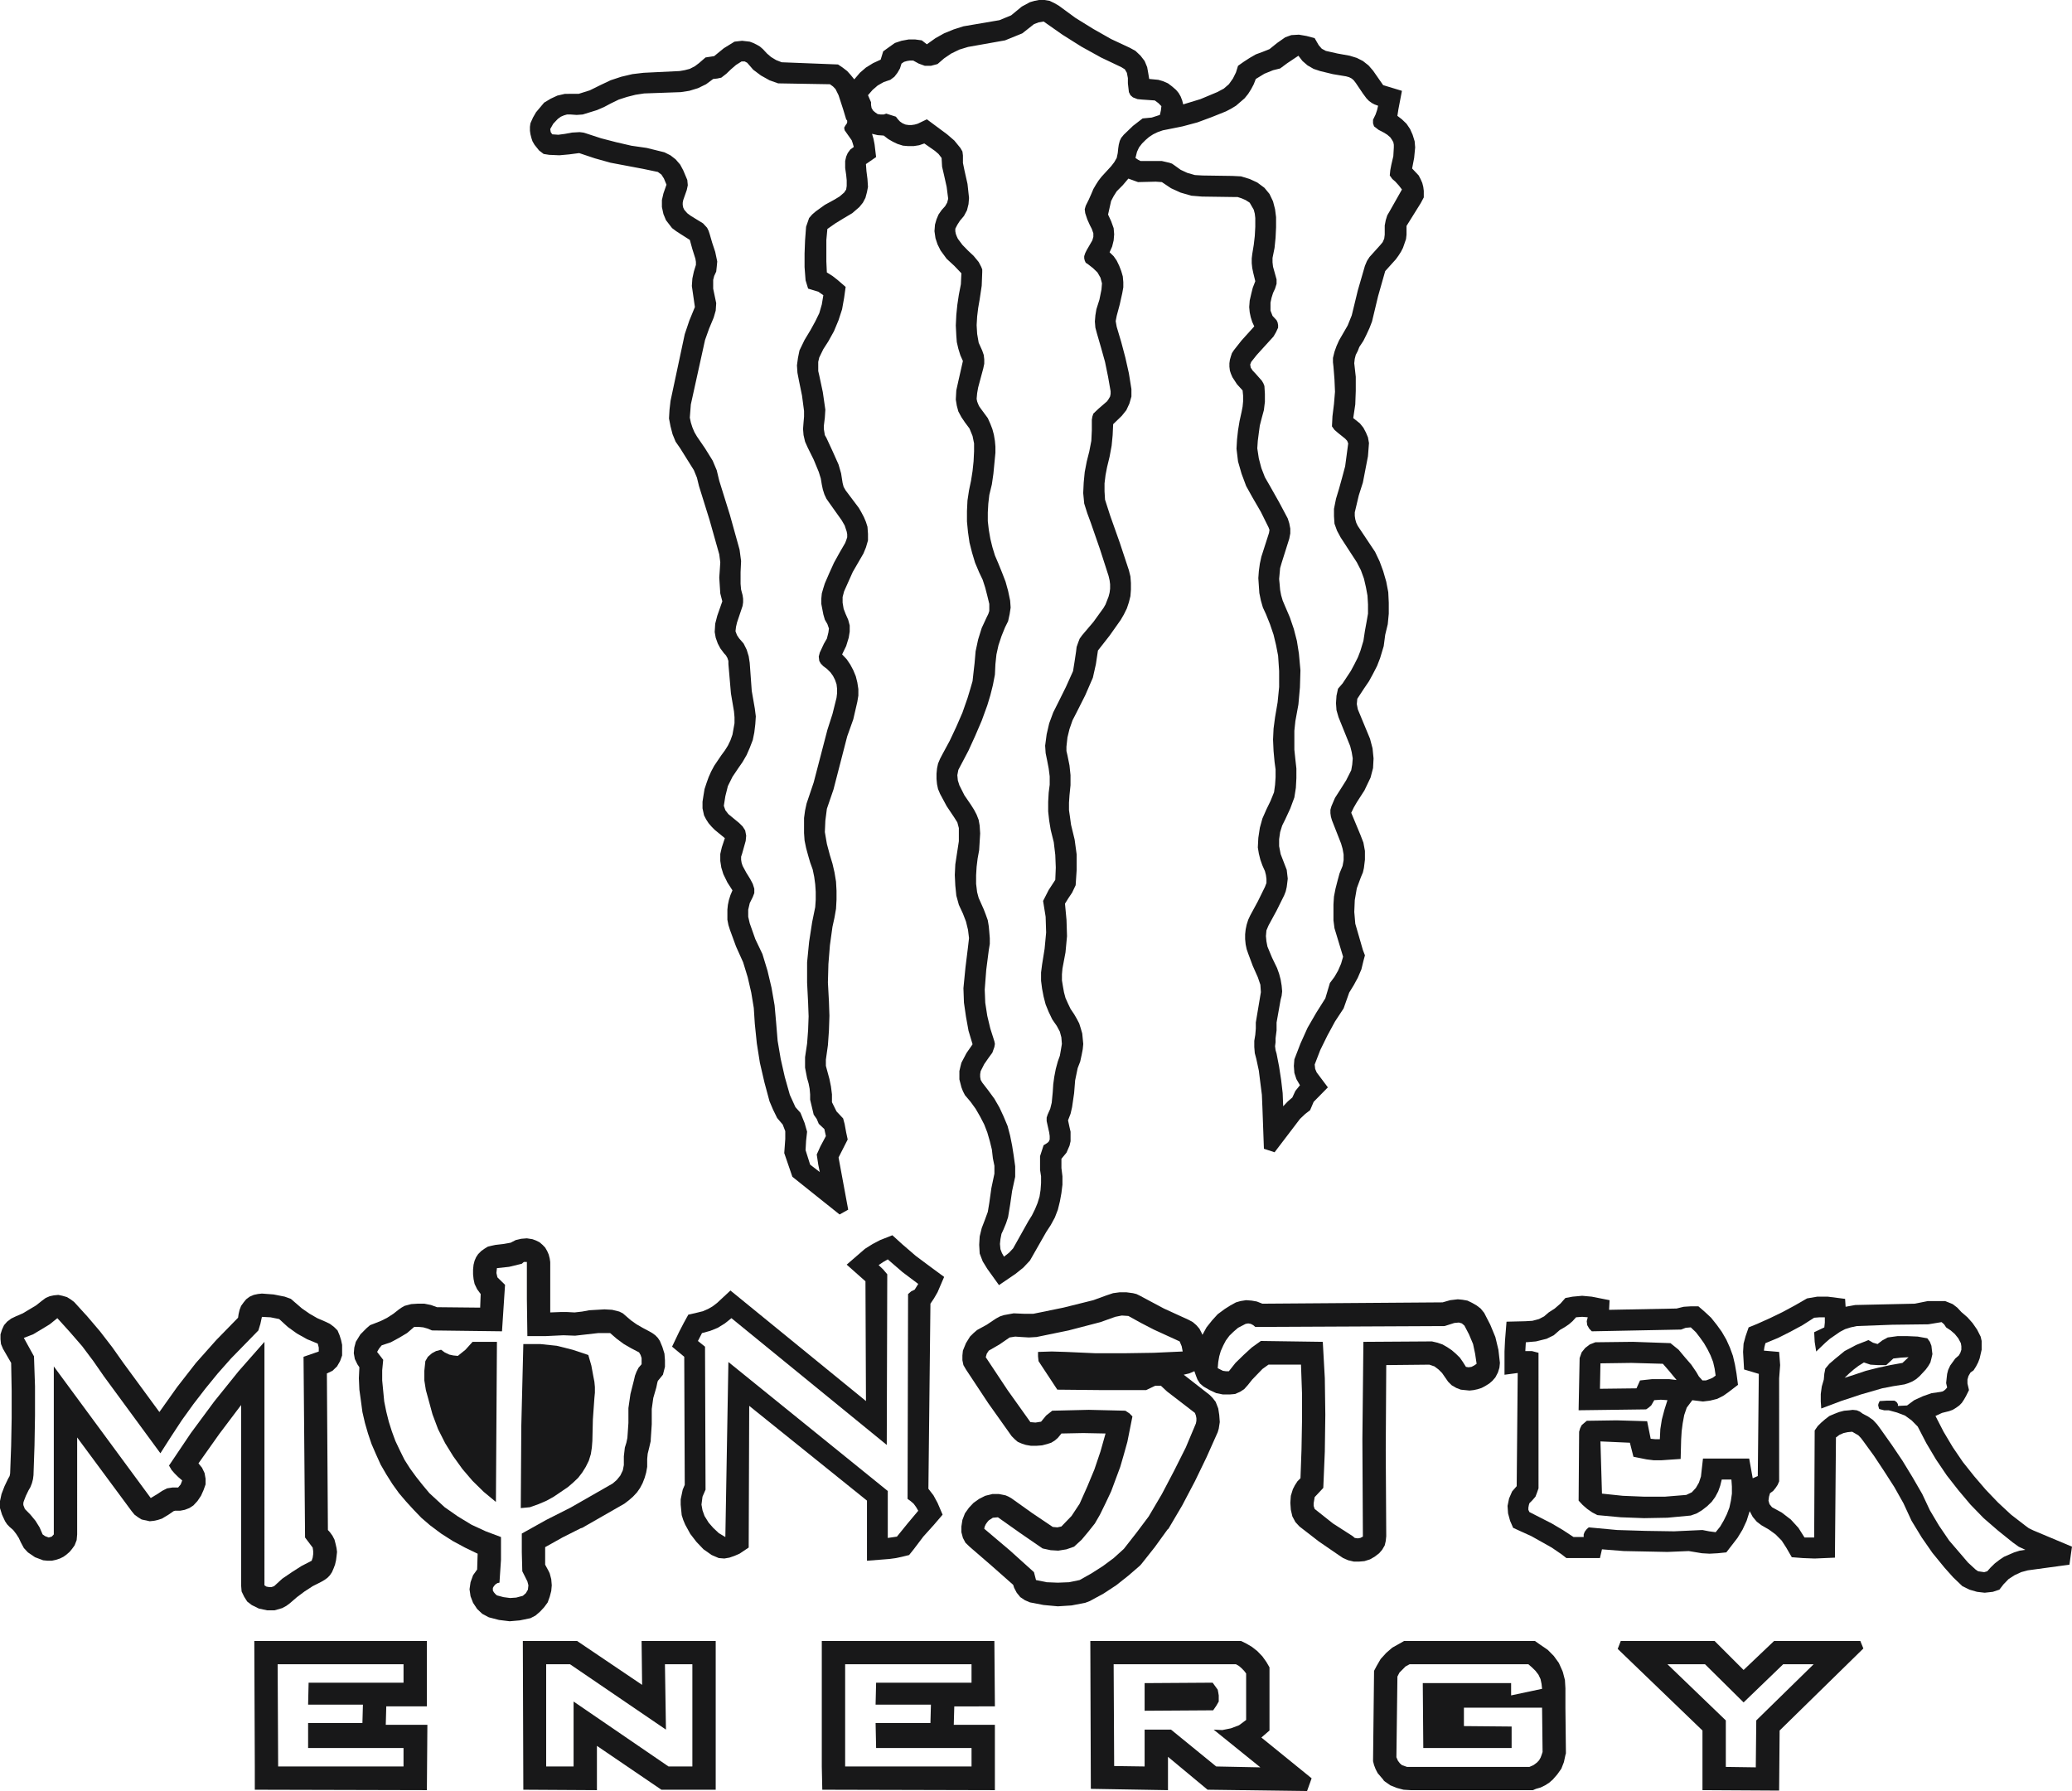
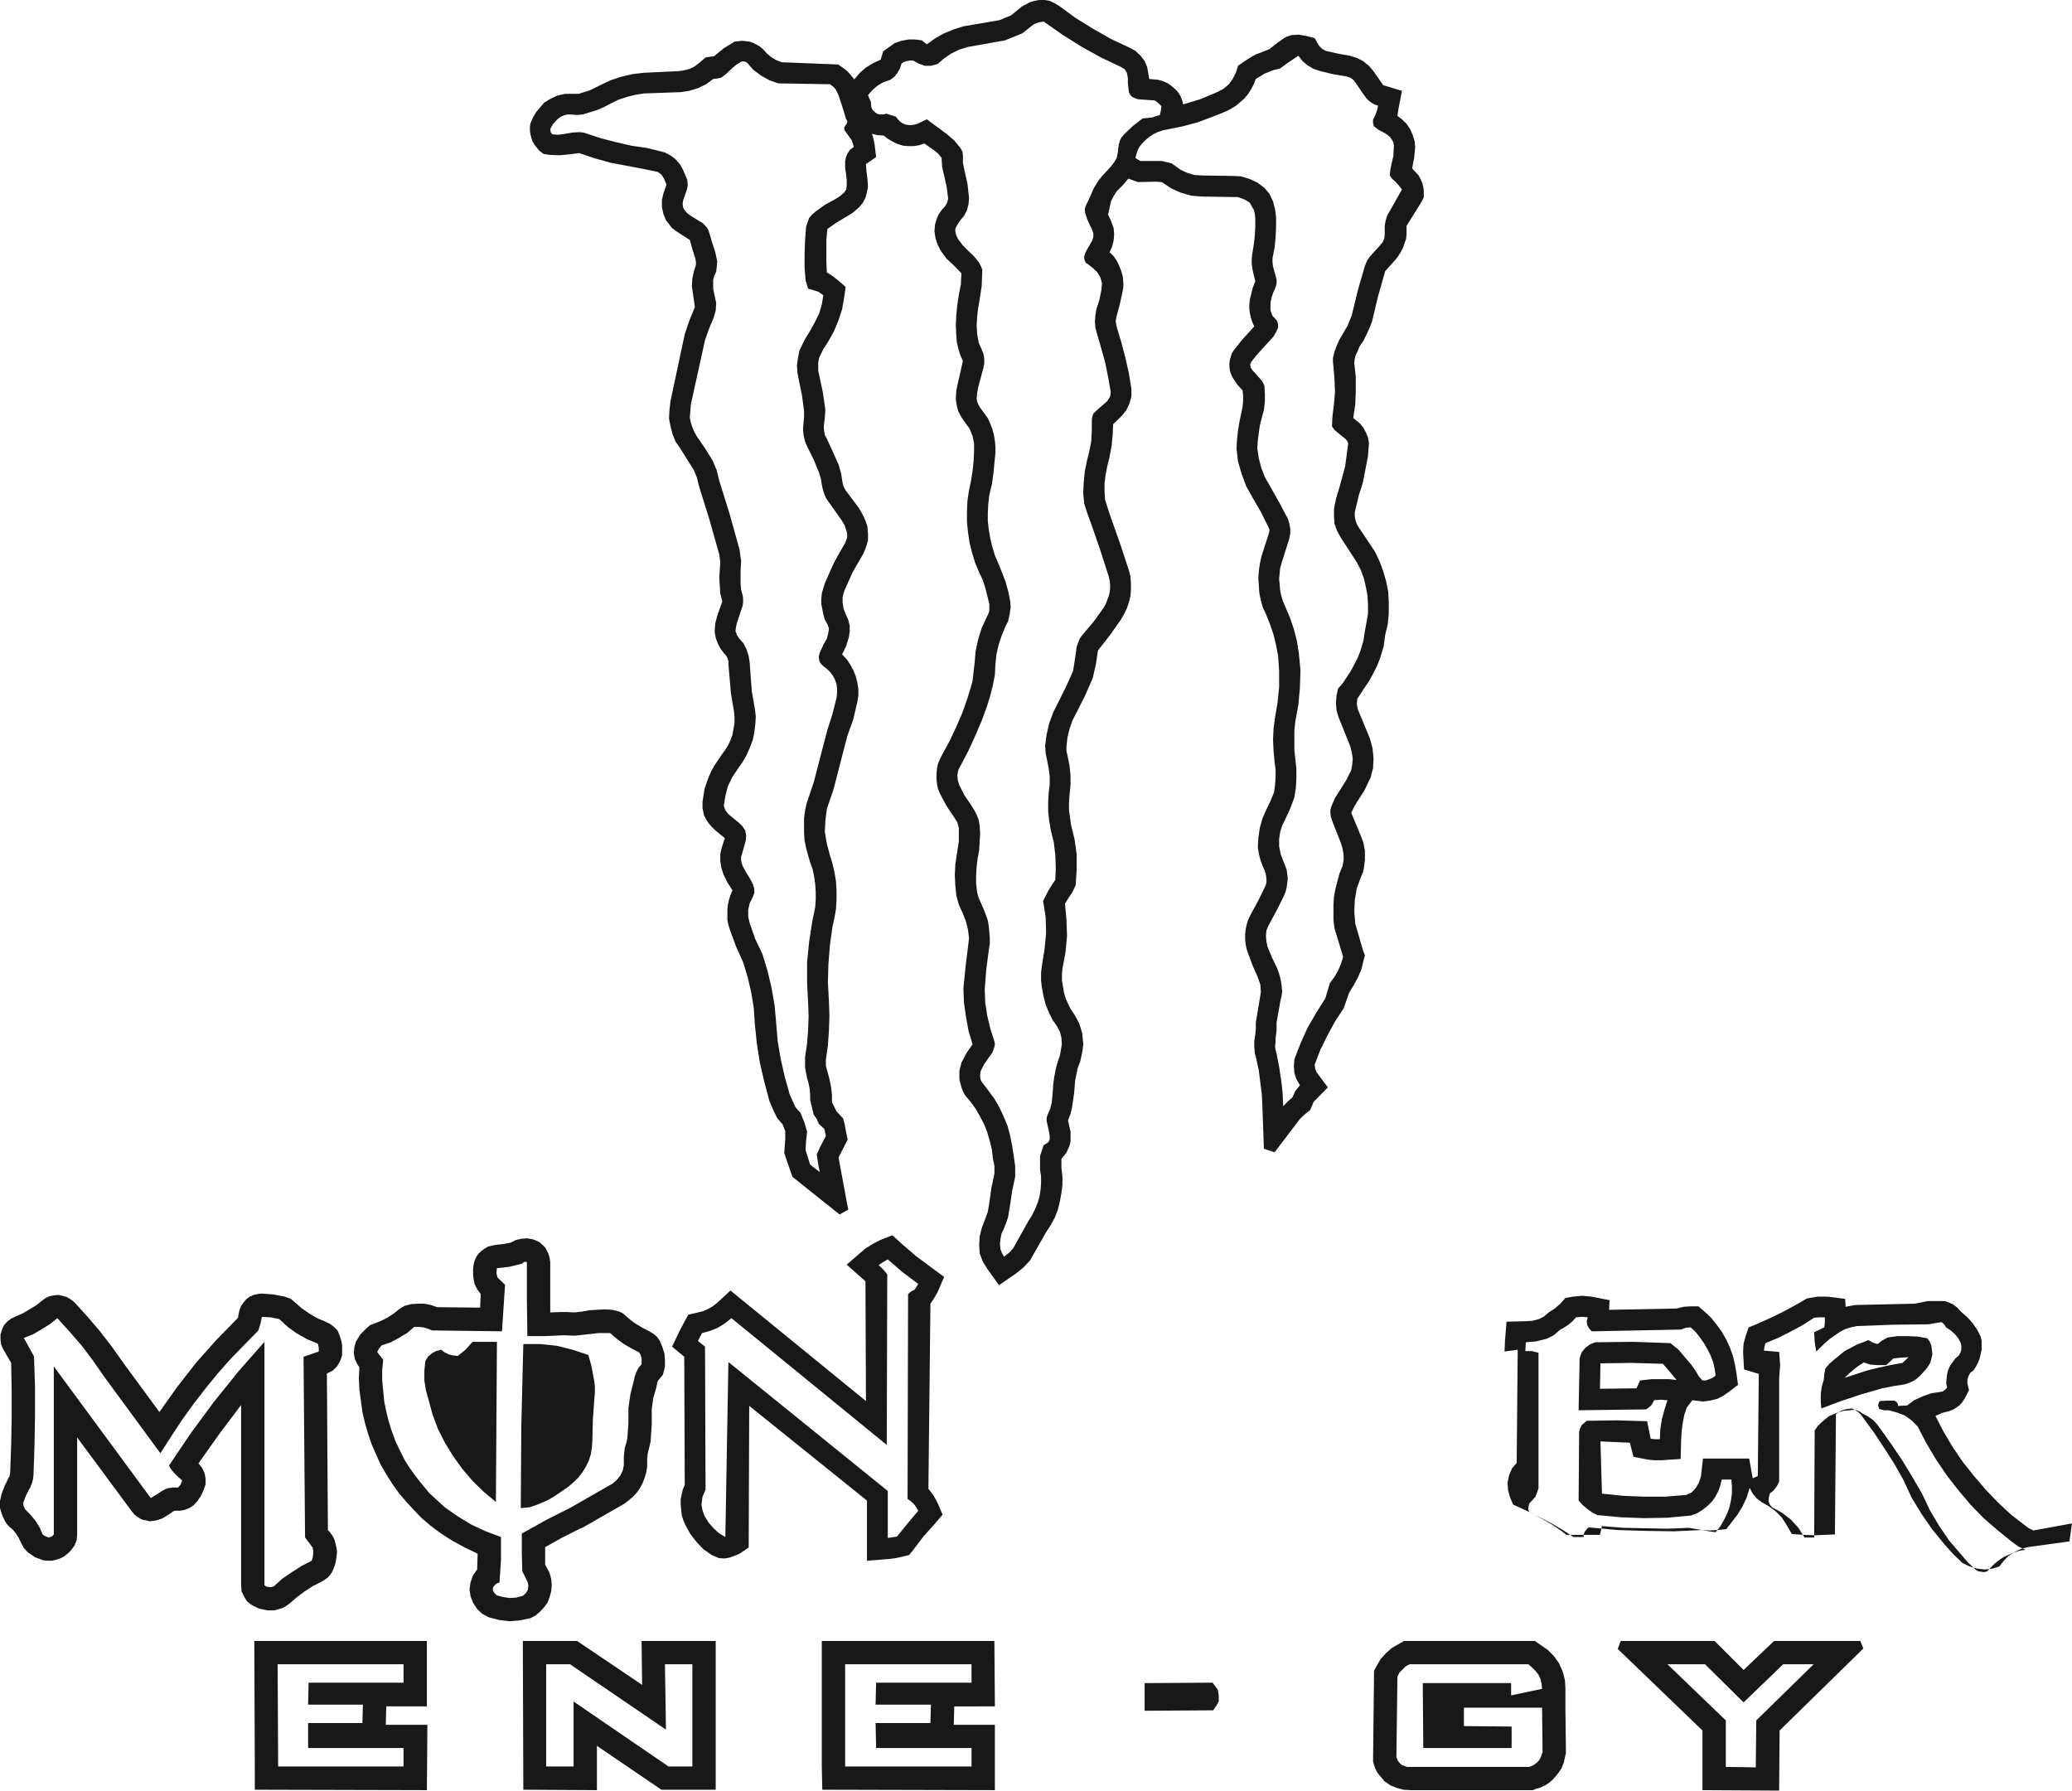
<svg xmlns="http://www.w3.org/2000/svg" id="Layer_1" data-name="Layer 1" viewBox="0 0 231.624 200.219">
  <defs>
    <style>.cls-1{fill:#181819;fill-rule:evenodd;}</style>
  </defs>
  <path class="cls-1" d="M79.655,190.603h4.539v-7.307H64.902l.056,14.024v2.6l19.236.048.056-7.306H79.598Zm1.928,4.657v2.06H67.568l-.056-11.426h14.072V187.954H70.973l-.056,2.452h6.127l-.056,2.059H70.917v2.795Z" transform="translate(-36.474 0.153)" />
-   <path class="cls-1" d="M178.387,193.3v-7.062l-.34-.588-.453-.637-.568-.59-.625-.489-.68-.393-.511-.245H158.358l.058,16.526,8.624.146V196.241l4.426,3.679,11.121.147.511-1.423-5.617-4.559Zm-5.957,4.02-5.05-4.119h-2.951v4.119l-3.405-.049-.058-11.377h13.675l.341.196.284.246.285.294.226.295v5.198l-.794.588-.907.344-.966.195-.964-.048,5.221,4.217Z" transform="translate(-36.474 0.153)" />
  <polygon class="cls-1" points="136.24 190.215 136.24 189.528 136.183 189.185 136.126 188.892 135.559 188.107 127.955 188.156 127.955 191.245 135.615 191.196 135.956 190.705 136.24 190.215" />
  <path class="cls-1" d="M211.469,188.591l-.055-.932-.228-.882-.056-.148-.396-.882-.567-.784-.681-.686-.794-.541-.625-.44H193.426l-.512.294-.793.442-.681.588-.625.686-.454.784-.284.54-.113,10.102.113.44.171.443.227.442.624.734.058.098.113.1.625.439.736.295.738.197.795.048h13.674l.34-.146.512-.147.509-.247.454-.292.398-.345.511-.587.454-.639.284-.734.169-.785.056-.196-.056-5.052Zm-2.666,7.454-.113.294-.171.295-.228.245-.396.294-.453.198H193.766l-.568-.198-.227-.196-.226-.294-.171-.393.114-9.022.226-.442.681-.686.454-.246h13.278l.396.344.398.391.34.443.228.489.113.539.056.54-3.46.735v-1.373h-9.875l.058,7.257h9.874v-2.403l-5.333-.049v-2.059H208.859l.056,4.953Z" transform="translate(-36.474 0.153)" />
  <path class="cls-1" d="M234.79,183.296l-3.404,3.237-3.236-3.237H217.654l-.34.882L226.789,193.3v6.667l8.569.049.056-6.716,9.362-9.17-.34-.834Zm-1.986,8.875-.055,5.247-3.35-.048v-5.199l-6.524-6.277H227.074l4.312,4.266,4.426-4.266h3.405Z" transform="translate(-36.474 0.153)" />
  <path class="cls-1" d="M147.691,190.603l-.058-7.307H128.34v14.024l.056,2.6,19.294.048v-7.306h-4.597l.058-2.059Zm-7.151-.197-.056,2.059H134.355l.058,2.795h10.667v2.06H130.951V185.894h14.128V187.954h-10.667l-.058,2.452Z" transform="translate(-36.474 0.153)" />
-   <path class="cls-1" d="M190.645,173.487l.339-.391.285-.491.114-.489.056-.54-.056-9.563.056-9.562,4.822-.049.568.196.454.343.396.393.681.98.398.394.511.294.511.197.965.097.453-.049.454-.098.454-.147.454-.245.396-.246.341-.294.34-.391.285-.541.169-.539.056-.538-.169-1.472-.341-1.423-.567-1.373-.681-1.325-.396-.489-.454-.344-.511-.294-.511-.246-.567-.098-.511-.049-.852.099-.852.245h-.113l-20.029.147-.625-.245-.568-.099-.624-.048-.625.098-.511.147-.624.343-.624.393-.795.588-.624.686-.625.785-.453.833-.113-.246-.228-.44-.34-.393-.398-.343-.453-.247-2.782-1.273-2.666-1.423-.396-.194-.399-.099-.738-.098h-.737l-.738.098-.738.246-1.475.539-3.347.833-3.349.686H150.924l-1.135-.049-1.078.196-.453.147-.455.246-1.022.686-1.077.588-.397.342-.398.394-.453.735-.341.833-.056.539v.538l.113.541.284.489,2.496,3.776,2.611,3.677.341.344.341.295.453.196.455.147.567.098h.624l.625-.049.567-.147.453-.147.397-.245.341-.295.284-.344.113-.147,2.441-.049,2.496.049-.567,2.01-.68,2.011-.795,1.912-.852,1.912-.907,1.373-1.136,1.178-.453.098-.511-.049-2.327-1.568-2.269-1.619-.341-.198-.341-.147-.738-.147h-.737l-.794.197-.681.343-.624.442-.511.539-.455.637-.283.736-.114.735v.637l.17.637.283.539.455.44,2.439,2.109,2.441,2.158.113.344.284.539.397.491.511.343.567.245,1.532.295,1.589.147,1.533-.098,1.532-.295.511-.196,1.532-.833,1.419-.932,1.361-1.078,1.306-1.129.171-.196,1.475-1.863,1.419-1.962.112-.097,1.533-2.6,1.419-2.698,1.304-2.696,1.248-2.797.114-.391.114-.735-.058-.784-.113-.736-.285-.735-.34-.44-.341-.345-2.893-2.256.625-.147.567-.245.171.489.169.442.284.442.398.344.68.391.739.345.738.147h.794l.567-.05.567-.245.455-.295.396-.44.511-.639,1.135-1.177.681-.489h3.631l.113,3.188v3.187l-.056,3.138-.114,3.187-.34.344-.284.442-.227.44-.227.736-.056.784.056.784.171.736.34.637.454.491,2.155,1.667,2.214,1.521.509.341.568.246.624.148h.624l.568-.049.624-.197.512-.294ZM170.048,157.796l.113.294.056.294v.296l-.056.294-1.135,2.698-1.305,2.6-1.363,2.597-1.474,2.502-1.361,1.814-1.419,1.814-1.136,1.029-1.191.883-1.305.834-1.306.735-1.191.245-1.249.05-1.248-.05-1.191-.245-.228-.882L149.336,173.144l-2.838-2.401.056-.246.114-.246.17-.245.17-.196.453-.295.567-.05,2.497,1.767,2.497,1.716.908.196.85.05.908-.147.852-.296.852-.784.738-.883.738-.931.567-.981.624-1.275.625-1.324,1.021-2.746.398-1.373.396-1.421.567-2.844-.34-.344-.453-.295-4.087-.098-4.085.098-.681.539-.567.688-.625.098-.567-.049-2.553-3.581-2.439-3.676.113-.394.228-.343,1.191-.686,1.136-.784.624-.098.681.048.85.05.852-.05,3.575-.735,3.574-.931,1.645-.59.738-.147.737.05,1.419.784,1.419.735,2.893,1.325.227.538.114.588-3.234.147-3.291.05h-3.235l-3.291-.148-1.588-.049-1.533.049v.491l.056.538,2.1,3.189,4.937.048h4.994l1.02-.489h.625l.681.637Zm18.837-7.944-.113,10.887.056,10.885-.284.148-.285.049-.34-.049-.227-.196-2.212-1.423-2.043-1.619-.114-.343v-.295l.114-.686.964-1.03.171-4.07.056-4.119-.056-4.07-.227-4.07-6.922-.098-1.023.735-.907.833-.908.885-.738.931h-.34l-.34-.049-.568-.295.058-.686.113-.637.169-.587.285-.639.284-.541.398-.538.453-.44.512-.442.851-.442.284-.049.285.049.282.147.227.196,21.166-.098.624-.196.454-.147.511-.05.34.099.284.245.512.981.453,1.079.228,1.078.169,1.129-.284.196-.285.147-.339.049-.285-.049-.34-.54-.341-.491-.453-.442-.454-.391-.512-.344-.511-.294-.567-.196-.624-.147Z" transform="translate(-36.474 0.153)" />
  <path class="cls-1" d="M248.125,154.805l1.248-.196.455-.148.453-.196.398-.246.396-.344.681-.735.284-.391.227-.393.114-.44.113-.492-.056-.44-.056-.491-.171-.442-.284-.393-1.079-.195-1.134-.05H248.58l-1.079.148-.625.341-.511.394-.509-.147-.512-.295-1.36.539-1.306.688-1.135.931-.567.491-.453.538-.114.59-.056.636-.227.785-.113.833v.834l.055.784,2.213-.834,2.213-.734,2.383-.688Zm-3.063-1.716-1.306.44-1.078.345.511-.492.511-.442.511-.391.624-.393.738.246.794.049h.966l.793-.735.852-.099.852-.048-.681.637-1.363.245-1.361.294Z" transform="translate(-36.474 0.153)" />
-   <path class="cls-1" d="M263.786,170.937l-.509-.245-.398-.294-1.59-1.227-1.476-1.373-1.361-1.423-1.305-1.521-1.248-1.568-1.135-1.667-1.021-1.716-.908-1.765.738-.343.794-.197.398-.147.398-.245.34-.245.284-.295.227-.344.227-.393.341-.686-.171-.735v-.442l.113-.393.227-.391.341-.243.282-.443.228-.442.169-.44.227-.981v-.981l-.113-.489-.398-.785-.511-.735-.567-.637-.681-.59-.453-.489-.512-.393-.851-.342h-1.928l-1.477.294-6.638.147-1.079.197-.056-.883-1.93-.245h-1.191l-1.134.194-1.363.785-1.363.735-1.419.688-1.418.637-.965.393-.34.98-.227.834-.056.931.112,1.961,1.647.492-.114,11.424-.567.246-.396-2.206h-5.164l-.227,2.011-.227.685-.341.588-.453.492-.625.294-2.383.194h-2.327l-2.383-.097-2.326-.245-.171-5.835,3.291.147.398,1.568,1.475.295.794.097h.851l2.157-.147.056-2.158.056-.931.114-.882.171-.931.284-.834.624-.833,1.192.147.794-.098.794-.197.681-.343.624-.442,1.021-.784-.169-1.276-.171-.98-.227-.98-.34-.933-.398-.883-.511-.881-.567-.785-.625-.785-.738-.686-.68-.587h-.852l-.793.049-.795.196-7.547.147.056-1.078-1.986-.393-1.078-.099-1.079.099-.794.147-.567.637-.625.54-.68.44-.511.442-.567.294-.738.198-.794.048-2.1.05-.169,2.107-.056,1.227v2.598l1.476-.196-.114,12.652-.511.588-.341.785-.171.833.058.833.227.834.34.784.852.391,1.191.541,2.27,1.275,1.079.736.566.439H215.328l.227-.979,2.44.194,4.879.098,2.384-.098,1.474.245.852.049.908-.049.964-.098,1.248-1.617.568-.932.453-.98.341-1.08.34.639.453.539.511.391.852.491.738.539.681.688.509.784.625,1.079,1.248.097,1.306.05,2.268-.098.114-13.437.396-.294.455-.196.453-.099.511-.049.681.393.284.295.227.295,1.248,1.716,1.135,1.715,1.134,1.765,1.021,1.814.908,1.962,1.135,1.863,1.191,1.716,1.363,1.667.964,1.079,1.023.98.793.393.852.245.852.099.907-.099.738-.245.454-.588.567-.589.681-.442.738-.342.738-.197,4.654-.637.282-2.011Zm-40.741-16.918h-1.873l-1.361.147-.398.883-4.085.049.056-2.843,3.462-.049,3.518.098.681.784.851,1.03Zm7.035,12.8-.112.784-.171.784-.285.736-.34.686-.398.686-.511.637-.738-.099-.738-.146-3.177.146-3.178-.049-3.178-.097-3.177-.295-.227.196-.227.294-.114.295v.295h-1.134l-1.192-.784-1.248-.736-2.495-1.275-.114-.246v-.245l.056-.294.058-.197.34-.343.34-.394.169-.44.171-.491V151.077l-.738-.194h-.736l.056-.981,1.134-.098,1.193-.295.794-.391.68-.59.511-.294.511-.344.396-.344.399-.44.68-.05.625.05-.114.44.056.442.228.393.282.294,9.987-.196.511-.196.567-.049.567.538.454.59.454.637.398.686.34.686.285.735.168.735.114.784-.34.247-.34.146-.398.147h-.398l-.396-.44-.284-.491-.568-.833-.681-.785-.736-.882-.908-.735-4.199-.148-4.199.05-.624.245-.511.391-.396.491-.227.639-.114,5.835,7.548-.099.284-.196.284-.245.341-.588.736-.05.738.05-.34,1.078-.285,1.08-.171,1.078-.055,1.128h-.512l-.511-.05-.396-1.96-3.405-.099-3.347.05-.567.489-.171.344-.114.391-.056,7.7.455.491.509.44.567.393.568.295,2.61.243,2.61.098,2.611-.048,2.61-.245.681-.246.567-.344.568-.44.511-.491.396-.54.341-.637.226-.637.171-.688h1.079l.055.785Zm32.174,6.375-.624.195-1.135.492-.511.343-.511.393-.454.44-.396.442-.341.099-.68-.099-.285-.196-.851-.784-.794-.931-1.306-1.521-1.134-1.667-1.021-1.718-.852-1.814-1.078-1.863-1.134-1.863-1.191-1.765-1.25-1.765-.398-.539-.453-.489-.567-.393-.568-.294-.34-.247-.34-.146-.455-.05-.396.05-.567.048-.568.148-.511.197-.567.243-.453.344-.455.393-.396.391-.34.491-.056,11.966h-1.079l-.681-1.079-.851-.932-1.021-.784-1.078-.588-.285-.344-.113-.391.056-.443.113-.391.341-.245.284-.344.227-.343.171-.393V153.922l.113-1.47-.113-1.472-1.703-.147.056-.393.114-.44,1.418-.588,1.363-.686,1.363-.736,1.305-.834.624-.048h.567v.587l-.056.541-1.134.538.056,1.079.169,1.079,1.023-.98.509-.442,1.135-.784.567-.295.625-.196.681-.148,3.972-.147,4.027-.049,1.475-.245.284.245.227.344.512.342.453.393.396.489.285.541.056.343v.393l-.114.342-.169.295-.398.344-.567.784-.227.491-.114.442-.056.489-.056.54.113.491-.169.196-.171.147-.169.099-.227.049-1.021.148-.966.341-.964.443-.794.588-1.023.049v-.197l-.113-.196-.113-.098-.171-.098h-.852l-.793.048-.114.246-.056.197.056.245.058.196.567.148h.511l.907.245.907.343.739.539.68.688.965,1.863,1.079,1.814,1.191,1.764,1.305,1.669,1.363,1.619,1.475,1.518,1.588,1.374,1.646,1.325.68.489.739.344Z" transform="translate(-36.474 0.153)" />
+   <path class="cls-1" d="M263.786,170.937l-.509-.245-.398-.294-1.59-1.227-1.476-1.373-1.361-1.423-1.305-1.521-1.248-1.568-1.135-1.667-1.021-1.716-.908-1.765.738-.343.794-.197.398-.147.398-.245.34-.245.284-.295.227-.344.227-.393.341-.686-.171-.735v-.442l.113-.393.227-.391.341-.243.282-.443.228-.442.169-.44.227-.981v-.981l-.113-.489-.398-.785-.511-.735-.567-.637-.681-.59-.453-.489-.512-.393-.851-.342h-1.928l-1.477.294-6.638.147-1.079.197-.056-.883-1.93-.245h-1.191l-1.134.194-1.363.785-1.363.735-1.419.688-1.418.637-.965.393-.34.98-.227.834-.056.931.112,1.961,1.647.492-.114,11.424-.567.246-.396-2.206h-5.164l-.227,2.011-.227.685-.341.588-.453.492-.625.294-2.383.194h-2.327l-2.383-.097-2.326-.245-.171-5.835,3.291.147.398,1.568,1.475.295.794.097h.851l2.157-.147.056-2.158.056-.931.114-.882.171-.931.284-.834.624-.833,1.192.147.794-.098.794-.197.681-.343.624-.442,1.021-.784-.169-1.276-.171-.98-.227-.98-.34-.933-.398-.883-.511-.881-.567-.785-.625-.785-.738-.686-.68-.587h-.852l-.793.049-.795.196-7.547.147.056-1.078-1.986-.393-1.078-.099-1.079.099-.794.147-.567.637-.625.54-.68.44-.511.442-.567.294-.738.198-.794.048-2.1.05-.169,2.107-.056,1.227l1.476-.196-.114,12.652-.511.588-.341.785-.171.833.058.833.227.834.34.784.852.391,1.191.541,2.27,1.275,1.079.736.566.439H215.328l.227-.979,2.44.194,4.879.098,2.384-.098,1.474.245.852.049.908-.049.964-.098,1.248-1.617.568-.932.453-.98.341-1.08.34.639.453.539.511.391.852.491.738.539.681.688.509.784.625,1.079,1.248.097,1.306.05,2.268-.098.114-13.437.396-.294.455-.196.453-.099.511-.049.681.393.284.295.227.295,1.248,1.716,1.135,1.715,1.134,1.765,1.021,1.814.908,1.962,1.135,1.863,1.191,1.716,1.363,1.667.964,1.079,1.023.98.793.393.852.245.852.099.907-.099.738-.245.454-.588.567-.589.681-.442.738-.342.738-.197,4.654-.637.282-2.011Zm-40.741-16.918h-1.873l-1.361.147-.398.883-4.085.049.056-2.843,3.462-.049,3.518.098.681.784.851,1.03Zm7.035,12.8-.112.784-.171.784-.285.736-.34.686-.398.686-.511.637-.738-.099-.738-.146-3.177.146-3.178-.049-3.178-.097-3.177-.295-.227.196-.227.294-.114.295v.295h-1.134l-1.192-.784-1.248-.736-2.495-1.275-.114-.246v-.245l.056-.294.058-.197.34-.343.34-.394.169-.44.171-.491V151.077l-.738-.194h-.736l.056-.981,1.134-.098,1.193-.295.794-.391.68-.59.511-.294.511-.344.396-.344.399-.44.68-.05.625.05-.114.44.056.442.228.393.282.294,9.987-.196.511-.196.567-.049.567.538.454.59.454.637.398.686.34.686.285.735.168.735.114.784-.34.247-.34.146-.398.147h-.398l-.396-.44-.284-.491-.568-.833-.681-.785-.736-.882-.908-.735-4.199-.148-4.199.05-.624.245-.511.391-.396.491-.227.639-.114,5.835,7.548-.099.284-.196.284-.245.341-.588.736-.05.738.05-.34,1.078-.285,1.08-.171,1.078-.055,1.128h-.512l-.511-.05-.396-1.96-3.405-.099-3.347.05-.567.489-.171.344-.114.391-.056,7.7.455.491.509.44.567.393.568.295,2.61.243,2.61.098,2.611-.048,2.61-.245.681-.246.567-.344.568-.44.511-.491.396-.54.341-.637.226-.637.171-.688h1.079l.055.785Zm32.174,6.375-.624.195-1.135.492-.511.343-.511.393-.454.44-.396.442-.341.099-.68-.099-.285-.196-.851-.784-.794-.931-1.306-1.521-1.134-1.667-1.021-1.718-.852-1.814-1.078-1.863-1.134-1.863-1.191-1.765-1.25-1.765-.398-.539-.453-.489-.567-.393-.568-.294-.34-.247-.34-.146-.455-.05-.396.05-.567.048-.568.148-.511.197-.567.243-.453.344-.455.393-.396.391-.34.491-.056,11.966h-1.079l-.681-1.079-.851-.932-1.021-.784-1.078-.588-.285-.344-.113-.391.056-.443.113-.391.341-.245.284-.344.227-.343.171-.393V153.922l.113-1.47-.113-1.472-1.703-.147.056-.393.114-.44,1.418-.588,1.363-.686,1.363-.736,1.305-.834.624-.048h.567v.587l-.056.541-1.134.538.056,1.079.169,1.079,1.023-.98.509-.442,1.135-.784.567-.295.625-.196.681-.148,3.972-.147,4.027-.049,1.475-.245.284.245.227.344.512.342.453.393.396.489.285.541.056.343v.393l-.114.342-.169.295-.398.344-.567.784-.227.491-.114.442-.056.489-.056.54.113.491-.169.196-.171.147-.169.099-.227.049-1.021.148-.966.341-.964.443-.794.588-1.023.049v-.197l-.113-.196-.113-.098-.171-.098h-.852l-.793.048-.114.246-.056.197.056.245.058.196.567.148h.511l.907.245.907.343.739.539.68.688.965,1.863,1.079,1.814,1.191,1.764,1.305,1.669,1.363,1.619,1.475,1.518,1.588,1.374,1.646,1.325.68.489.739.344Z" transform="translate(-36.474 0.153)" />
  <path class="cls-1" d="M133.391,174.322l2.497-.197.738-.099.68-.146.795-.196.511-.637,1.078-1.424,1.191-1.324.964-1.128-.567-1.324-.453-.834-.567-.735.227-20.693.397-.59.397-.685.738-1.718-1.532-1.127-1.645-1.227-1.533-1.322-1.077-.981-1.363.538-.85.443-.852.538-2.042,1.767,2.099,1.862.056,13.387-15.15-12.357-1.475,1.374-.511.393-.511.294-.567.246-.567.146-1.078.247-.511.931-.51.981-.795,1.666,1.362,1.129.056,14.318-.227.538-.227,1.08v.588l.113,1.177.17.539.227.538.567,1.03.681.883.795.834.908.637.794.341.625.05.566-.098.568-.197.567-.246,1.021-.685.058-15.839,13.164,10.592ZM117.9,152.107l-.341,19.566-.738-.442-.624-.588-.511-.588-.455-.736-.227-.637-.114-.636.114-.885.341-.784-.058-15.985-.794-.637.455-.883.908-.245.85-.343.795-.491.738-.588,17.363,14.171.056-19.076-.453-.539-.511-.489.511-.345.511-.294,1.646,1.423,1.759,1.322-.398.639-.397.196-.341.296-.056,22.899.341.246.341.294.283.393.228.393-1.192,1.422-1.192,1.47-1.021.148V166.525Z" transform="translate(-36.474 0.153)" />
  <path class="cls-1" d="M95.884,15.294l.114.343.227.393.511.637.511.392.624.098,1.135.049,1.078-.098,1.135-.147,1.759.588,1.758.491,3.633.686,1.645.343.397.294.283.441.284.687-.341.98-.17.736v.784l.17.784.283.686.681.883.455.343.453.294,1.078.687.284,1.029.341,1.078.056.344v.343l-.227.735-.17.785-.058.833.341,2.354-.624,1.521-.511,1.519-1.589,7.454-.113.98-.058.981.17.882.228.882.341.834.51.735,1.533,2.452.341.834.227.931,1.191,3.825,1.078,3.824.114.883-.056.882-.058.834.114,1.766.227.882-.567,1.619-.227.882-.058.932.114.637.227.637.284.539.397.54.227.245.17.294.114.343v.343l.283,3.286.341,2.009.058.638v.686l-.228,1.275-.227.637-.284.588-.339.54-.397.539-.795,1.176-.341.638-.283.637-.228.637-.227.687-.113.686-.114.735v.736l.17.784.227.441.284.441.341.392.339.344,1.136.931-.341,1.029-.17.736v.784l.114.737.227.735.453.931.567.883-.227.539-.17.54-.114.539-.056.539v1.127l.114.588.17.54.681,1.862.794,1.766.511,1.668.397,1.716.283,1.715.114,1.766.227,2.207.341,2.158.511,2.208.567,2.107.397.932.455.931.624.736.284.735v.883l-.114,1.568.908,2.649,5.277,4.217.964-.539-1.078-5.834,1.022-2.011-.17-.785-.17-.932-.17-.637-.738-.784-.511-1.03v-.882l-.113-.882-.17-.833-.227-.834-.17-.637v-.686l.227-1.618.114-1.619.056-1.668-.056-1.619-.114-2.109.056-2.058.17-2.11.284-2.058.227-1.03.17-.981.056-1.029v-.98l-.056-1.03-.17-1.029-.227-.981-.284-.931-.341-1.275-.227-1.323.056-1.275.17-1.323.739-2.158,1.532-5.934.681-1.913.453-1.962.114-.686v-.736l-.114-.735-.17-.686-.283-.686-.341-.638-.397-.588-.511-.539.453-.932.284-.931.113-.687v-.686l-.17-.637-.283-.637-.227-.589-.114-.686v-.637l.17-.638.964-2.158,1.192-2.058.283-.687.228-.784v-.736l-.058-.784-.17-.539-.227-.539-.284-.539-.283-.491-1.475-1.962-.227-.392-.114-.441-.17-1.079-.284-.98-.68-1.521-.681-1.47-.17-.294-.113-.687v-.343l.113-.931.056-.883-.283-1.962-.397-1.864-.114-.49V40.303l.114-.49.453-.932.567-.882.625-1.128.51-1.225.398-1.226.227-1.274.17-1.226-.908-.784-.567-.442-.625-.392-.056-1.225V26.671l.114-1.227.908-.637.964-.589.908-.539.794-.686.398-.49.283-.54.17-.637.114-.588-.058-.883-.113-.882-.058-.784,1.136-.785-.17-1.421-.114-.589-.17-.588.624.147.681.049.511.392.511.295.511.245.624.196.567.049h.625l.624-.098.567-.196,1.192.833.397.343.341.441.056.981.227.98.284,1.275.17,1.323-.114.442-.227.392-.397.441-.341.49-.227.54-.17.588-.058.735.114.784.227.687.341.686.681.931.852.785.794.833-.056,1.226-.228,1.176-.169,1.128-.114,1.127-.056,1.178.056,1.127.056.736.17.735.228.736.283.637-.511,2.256-.227,1.029-.056,1.03.113.686.17.637.341.637.397.589.511.686.341.834.17.833v.882l-.056,1.128-.114,1.078-.17,1.08-.227,1.078-.17,1.128-.058,1.176v1.177l.114,1.176.17,1.177.284,1.127.339,1.128.455,1.078.397.834.284.882.227.883.227.931v.785l-.114.343-.17.343-.567,1.225-.397,1.275-.283,1.325-.114,1.323-.113.981-.114,1.029-.284.98-.283.932-.567,1.619-.681,1.568-.738,1.57-.795,1.471-.283.539-.227.539-.114.54-.056.588v.588l.056.588.114.54.227.539.738,1.374.852,1.274.341.539.169.637v1.472l-.227,1.471-.17,1.127-.056,1.177.056,1.176.114,1.128.283,1.03.455.98.341.883.227.931.114.931-.114.982-.284,2.305-.227,2.305.058,1.619.227,1.568.283,1.57.455,1.519-.681.981-.567,1.078-.113.442-.114.49v.931l.227.883.17.441.227.441.625.736.567.784.51.882.455.884.341.882.283.98.228.932.113.981.17.834v.882l-.341,1.619-.227,1.617-.17,1.03-.341.932-.34.883-.227.931-.056.932.056.98.341.883.511.833,1.305,1.816,1.872-1.276.852-.686.738-.785,1.816-3.187.511-.784.453-.834.341-.882.228-.932.169-.931.114-.932v-.932l-.114-.931v-1.029l.567-.688.341-.784.114-.492V126.363l-.114-.491-.169-.785.283-.735.17-.736.227-1.568.114-1.423.283-1.372.284-.736.17-.784.113-.589.058-.587-.114-1.177-.17-.588-.17-.539-.283-.539-.284-.491-.397-.588-.283-.589-.284-.636-.17-.638-.114-.638-.113-.686v-.686l.056-.637.341-1.815.17-1.815-.058-1.815-.17-1.813.398-.638.397-.588.397-.834.114-1.715V95.372l-.227-1.668L156.201,92.037l-.113-.833-.114-.784V89.585l.056-.833.114-1.128V86.496l-.114-1.08-.227-1.127-.114-.49v-.491l.114-1.029.227-.932.341-.98.455-.882.964-1.913.852-1.962.341-1.52.227-1.521,1.305-1.666,1.248-1.766.341-.588.34-.687.227-.686.171-.686.056-.736v-.735l-.056-.735-.171-.687-1.022-3.089-1.078-3.04L160.003,55.701l-.056-.932V53.886l.113-.931.17-.883.284-1.176.227-1.227.114-1.176.056-1.226.964-.932.51-.637.341-.735.227-.785v-.833l-.284-1.766-.396-1.764-.455-1.717-.511-1.717-.113-.637.113-.589.341-1.274.284-1.275.114-.637v-.588l-.058-.638-.17-.588-.227-.588-.284-.589-.341-.49-.453-.441.284-.637.169-.686.058-.687-.058-.686-.283-.784-.341-.736.341-1.519.283-.54.341-.539.681-.686.624-.736,1.078.392,1.986-.048.681.048,1.023.687,1.078.49,1.192.343,1.192.098,3.46.049h.512l.453.147.454.197.454.294.453.784.114.441.056.49v.981l-.056,1.029-.114.982-.169,1.029-.058.491v.539l.058.539.113.539.227.932-.284.735-.171.686-.169.736-.056.735.056.588.114.539.169.54.227.49-1.419,1.57-.852,1.078-.226.343-.113.343-.114.393-.056.392v.392l.056.441.114.343.169.392.511.785.625.686.057.588v.638l-.057.588-.114.588L175.04,46.923l-.169,1.029-.114,1.03L174.7,50.012l.171,1.423.396,1.373.511,1.372.681,1.227.965,1.666.852,1.717.112.294-.056.344-.851,2.648-.171.784-.113.833-.058.785.114,1.666.171.834.226.784.341.736.453,1.127.399,1.177.282,1.176.227,1.177.114,1.715V76.639l-.171,1.717-.284,1.668-.169,1.274-.058,1.227.058,1.275.113,1.225.113.834v.882l-.056.833-.114.834-.396.98-.454.932-.453,1.029-.285,1.03-.171,1.127-.056,1.078.114.687.171.686.227.638.284.637.113.441.056.441v.441l-.169.442-.795,1.617-.851,1.57-.227.49-.171.539-.113.539-.058.54v.539l.058.588.113.54.171.49.511,1.372.567,1.275.285.834.056.833-.567,3.383v.686l-.058.687-.113.686v.686l.056.687.169.637.285,1.325.171,1.372.169,1.325.058,1.372.169,4.659,1.192.393,2.837-3.726.567-.54.568-.441.396-.931,1.59-1.619-1.25-1.668-.169-.392-.056-.49.624-1.619.795-1.619.851-1.57.965-1.47.624-1.766.511-.834.453-.833.399-.932.226-.931.171-.637-.227-.589-.851-2.942-.114-1.323.056-1.323.228-1.324.453-1.227.227-.539.113-.49.114-.932v-.98l-.171-.932-.34-.882-1.021-2.452.284-.589.341-.588.851-1.323.68-1.422L189.964,85.712l.057-1.079-.113-1.128-.285-1.078-1.363-3.286-.112-.588.055-.588.738-1.128.568-.833.454-.833.453-.883.341-.882.398-1.324.169-1.274.284-1.177.113-1.176V67.224l-.056-1.177-.226-1.176-.341-1.177-.396-1.078-.512-1.079-1.93-2.893-.168-.343-.114-.392-.058-.392v-.392l.454-1.913.454-1.423.568-2.942.113-1.471-.113-.637-.228-.54-.284-.539-.396-.49-.738-.588.227-1.52.056-1.521V41.971l-.171-1.52.056-.49.114-.442.226-.441.171-.441.454-.686.341-.687.339-.735.285-.735.681-2.845.794-2.795,1.192-1.323.284-.393.284-.441.227-.441.34-.981.056-.49v-.98l1.59-2.55.34-.638v-.735l-.056-.441-.113-.441-.171-.393-.227-.441-.738-.784.227-1.177.114-1.176-.058-.687-.227-.735-.284-.637-.398-.588-.511-.491-.509-.392.113-.735.396-2.06-2.099-.637L189.964,7.743l-.511-.588-.625-.49-.68-.344-.794-.245-1.363-.245-1.305-.294-.455-.245-.34-.392-.453-.785-.908-.245-.852-.147-.851.049-.68.245-.908.637-.852.687-.738.294-.793.294-.681.392-.681.441-.624.442-.228.735-.34.686-.454.638-.567.49-.738.392-1.872.784-1.93.589-.113-.442-.171-.441-.226-.392-.285-.343-.453-.392-.455-.343-.567-.246-.511-.147-1.021-.098-.113-.686-.114-.637-.284-.686-.454-.589-.567-.539-.624-.343-2.1-.981-1.986-1.127L156.712,1.858,154.84.485l-.511-.295L153.818-.055l-.567-.098h-.624l-.511.098-.511.147-.908.491-1.191.98-1.306.539-4.029.687-1.078.343-1.078.441-.964.539-.964.687-.567-.442-.738-.098h-.738l-.795.147-.737.245-.624.442-.681.49-.284.931-.85.393-.795.49-.68.588-.625.735-.397-.49-.397-.441-.511-.392-.511-.343-6.298-.246-.625-.245-.567-.343-.453-.392-.455-.49-.341-.294-.341-.197-.397-.196-.397-.147-.852-.098-.85.098-1.192.736-1.078.882-.964.147-.738.638-.455.343-.567.294-.567.147-.567.098-4.029.196-1.248.147-1.248.294-1.192.393-1.135.539-1.191.588-1.248.392H99.628l-.85.196-.738.343-.738.442-.908,1.078L96.054,12.989l-.284.638-.056.392v.441l.056.392Zm71.1-.98,1.701-.343,1.645-.441,1.59-.589,1.588-.637.568-.294.566-.343.966-.834.396-.49.34-.539.284-.539.228-.589.964-.588.965-.392.794-.196.794-.588,1.248-.834.454.589.568.49.68.392.738.245,1.419.343,1.474.245.341.098.285.147.226.197.227.293.794,1.178.398.539.284.295.34.244.285.148.396.147-.114.49-.169.49-.284.588v.393l.113.343.511.392.568.294.395.245.342.294.169.246.171.293.056.295v.294l-.056.98-.227.981-.113.588-.058.588.285.392.339.295.398.441.34.441L191.836,23.434l-.285.49-.168.539-.114.589v1.029l-.056.441-.171.393-.284.343-1.193,1.323-.282.442-.227.539-.795,2.746-.679,2.795-.455,1.129-.964,1.668-.285.637-.227.637-.169.686v.491l.056.49.113,1.423.058,1.372-.114,1.374-.169,1.373-.056,1.127.282.392.398.343.795.638.226.245.114.294-.34,2.55-.341,1.275-.34,1.225-.341,1.128-.227,1.127v.833l.056.834.285.784.396.736,1.817,2.795.453.882.34.932.227.98.171.932.058.98v1.03l-.171.98-.171.931-.171,1.128-.34,1.128-.285.735-.396.784-.396.735L186.559,76.247l-.511.588-.171.785-.056.833.056.785.228.784,1.305,3.236.171.687.112.686-.056.686-.113.638-.568,1.127-.681,1.079-.566.882-.398.932-.113.392v.392l.056.392.114.392,1.02,2.599.171.589.114.637V96.009l-.114.637-.341.834-.226.833-.227.883-.171.882-.056.882V102.727l.113.882.965,3.188-.227.784-.34.784-.398.687-.511.686-.511,1.716L183.608,113.074l-.964,1.668L181.849,116.506l-.68,1.766-.058.736.058.784.227.687.396.686-.511.637-.34.735-.511.441-.511.54-.058-1.472-.171-1.471-.226-1.47-.285-1.472-.113-.392-.056-.441.056-.442v-.441l.113-.882v-.883l.454-2.55.114-.441.056-.49-.056-.637-.114-.687-.169-.637-.227-.638-.567-1.176-.511-1.227-.114-.588-.056-.588.056-.637.228-.539.906-1.668.852-1.716.171-.441.113-.49.056-.442.058-.49-.114-.98-.681-1.766-.169-.882v-.785l.113-.784.227-.736.341-.686.567-1.225.454-1.227.169-1.079.058-1.078V85.761l-.114-1.03-.113-1.079V81.542l.113-1.078.34-1.864.171-1.913.056-1.911-.171-1.864-.226-1.423-.341-1.324-.453-1.323-.568-1.325-.227-.539-.171-.588-.113-.589-.055-.637-.058-.588.058-.638.055-.588.171-.588.851-2.697.114-.589v-.539l-.114-.588-.169-.539-.965-1.815-1.023-1.815-.566-.98-.398-1.03-.284-1.078-.171-1.128.056-.833.114-.883.113-.833.227-.882.227-.834.114-.931v-.883L177.82,43l-.113-.294-.171-.294-.738-.834-.284-.294-.226-.343-.058-.343.113-.294.625-.785,1.873-2.06.282-.49.227-.49v-.294l-.056-.294-.114-.245-.453-.491-.227-.588V33.683l.114-.539.169-.54.227-.49.169-.539V31.083l-.396-1.421-.056-.49v-.491l.227-1.127.113-1.128.056-1.176v-1.128l-.113-.882-.227-.883-.398-.833-.567-.686-.794-.588-.851-.393-.965-.294-.965-.049-3.347-.049-.851-.049-.852-.245-.738-.343-.681-.49-.282-.196-.285-.098-.852-.196h-2.383l-.285-.148-.282-.196.171-.686.226-.49.341-.441.396-.393.398-.343.454-.294.509-.245.568-.196ZM134.016,9.9l.566-.49.681-.392.738-.246.455-.343.341-.441.283-.49.17-.54.284-.196.341-.097.339-.05h.341l.625.343.681.246h.68l.738-.196.738-.638.795-.539.908-.441.964-.294,4.142-.736,1.929-.784,1.305-1.029.511-.197.567-.098,2.1,1.472,2.1,1.324,2.213,1.225,2.269,1.079.397.245.227.392.113.588v.589l.114.98.171.343.282.245.511.196.512.049,1.419.098.396.294.341.344-.058.49-.113.49-.908.294-1.021.098-1.079.834-1.02.98-.284.343-.17.343-.113.442-.058.392-.056.539-.114.539-.283.491-.341.441L159.606,19.609l-.341.441-.283.442-.284.49-.227.539-.284.637-.341.687-.113.392.056.441.227.687.284.637.227.441.17.49v.392l-.114.393-.624,1.078-.17.343-.114.343v.246l.058.244.113.246.228.147.567.441.511.49.339.588.17.638-.056.686-.227,1.128-.341,1.078-.114.686-.056.687.056.686.17.637.455,1.57.453,1.619.341,1.668.284,1.617v.294l-.058.294-.17.295-.17.245-.964.833-.567.539-.114.344-.056.343v1.176L158.471,49.13l-.227,1.176-.284,1.128-.227,1.177-.114,1.176-.056,1.178.113,1.176.341,1.078.398,1.08,1.021,2.942.964,2.992.114.49.056.441v.49l-.056.442-.114.441-.341.882-.227.392-1.134,1.57-1.249,1.471-.284.392-.169.441-.17.49-.058.491-.169,1.127-.172,1.078-.794,1.765-.852,1.717-.567,1.128-.453,1.225-.284,1.226-.169,1.274.056.834.17.833.17.883.113.882v.931l-.113.883-.058,1.029v1.079l.114,1.029.17,1.03.341,1.372.17,1.423.056,1.423-.056,1.372-.738,1.128-.625,1.225.284,1.766.056,1.766-.17,1.813-.283,1.766-.114.883v.931l.114.882.169.883.228.882.341.834.397.833.51.736.342.637.169.637.058.736-.114.686-.113.637-.228.637-.227.834-.17.882-.114.833-.056.883-.113,1.176-.17.687-.284.637-.114.344v.392l.284,1.274.056.393v.393l-.113.245-.17.147-.398.246-.397,1.225v1.521l.114.735v.736l-.056.784-.114.735-.227.737-.284.686-.341.688-.397.636-1.702,3.04-.455.491-.567.443-.227-.394-.17-.44-.056-.588.056-.541.114-.588.227-.489.284-.688.227-.686.227-1.373.227-1.57.341-1.568v-1.177l-.17-1.227-.17-1.078-.227-1.129-.284-1.078-.453-1.079-.455-.98-.567-.982-.681-.931-.68-.882-.17-.295-.058-.343v-.294l.058-.343.397-.784.511-.736.397-.539.227-.638.058-.342-.058-.294-.453-1.424-.341-1.421-.227-1.47-.058-1.471.17-2.207.284-2.208.113-.686v-.637l-.056-.686-.056-.637-.114-.687-.227-.637-.227-.588-.567-1.275-.17-.637-.114-.932V97.677l.056-.932.114-.931.17-.931.113-1.864-.056-.883-.113-.637-.228-.588-.283-.539-.341-.54-.738-1.078-.567-1.128-.17-.539-.056-.588.113-.588,1.135-2.158.738-1.619.738-1.717.625-1.717.341-1.127.283-1.128.228-1.176.056-1.177.114-1.078.227-1.03.341-1.029.397-.981.341-.686.17-.784.113-.736-.056-.784-.227-1.079-.284-1.029-.397-1.03-.397-.98-.397-.931-.284-.932-.227-.931-.17-.981-.114-.98v-.98l.056-.982.114-.98.284-1.177.17-1.176.227-2.355v-.686l-.056-.637-.114-.687-.17-.637-.227-.588-.284-.637-.794-1.079-.17-.245-.114-.245-.113-.294-.058-.294.058-.638.113-.637.567-2.109.114-.539v-.49l-.056-.491-.17-.49-.397-.882-.17-.982-.058-.98.058-.981.113-.931.17-.98.227-1.52.058-1.52v-.294l-.114-.294-.283-.539-.567-.687-.625-.588-.624-.637-.511-.687-.114-.245-.113-.294-.058-.294v-.294l.228-.441.283-.442.455-.539.339-.637.17-.686.058-.687-.17-1.568-.341-1.521-.17-.833v-.834l-.056-.441-.227-.392-.681-.834-.795-.686L140.087,13.185l-1.022.491-.341.097-.339.05h-.341l-.341-.05-.341-.146-.284-.197L136.852,13.185l-.227-.294-1.078-.343-.284.098h-.34l-.341-.049-.283-.196-.227-.196-.17-.294-.058-.343v-.295l-.339-.784ZM98.323,13.676,98.834,13.136l.341-.245.341-.147.341-.098h.397l.681.049.68-.049,1.589-.49.794-.343.738-.392.908-.442.909-.294.964-.245.964-.147,4.086-.147.964-.147.964-.294.908-.441.795-.589.453-.049.455-.098.567-.441.51-.49.568-.49.624-.393h.341l.283.148.681.784.852.637.964.54.964.343,5.788.098.341.245.284.294.34.686.511,1.57.341,1.127.114.148v.196l-.056.147-.114.147-.17.294.056.294.795,1.127.113.344.114.392-.397.294-.284.392-.17.392-.113.491v.784l.113.784.058.588v.638l-.058.392-.227.343-.511.441-.567.343-1.078.589-1.022.735-.397.343-.341.392-.339.981-.114,1.521-.056,1.47v1.52l.113,1.472.284.931,1.135.343.567.392-.17,1.03-.283.98-.455.932-.511.931-.68,1.128-.569,1.176-.169.833-.114.834.056.833.17.883.341,1.666.227,1.717v.638l-.056.637-.056.735.056.687.17.735.284.637.68,1.373.567,1.373.228.735.113.686.114.539.17.54.227.49.341.49,1.361,1.913.341.588.228.686.056.295v.343l-.114.343-.113.294-.625,1.078-.624,1.128-.511,1.127-.511,1.177-.17.539-.17.589-.056.588v.588l.227,1.177.17.588.284.49.17.49-.058.442-.17.686-.339.588-.455.981-.114.441.058.49.17.294.283.294.397.294.398.393.283.392.227.441.17.49.058.49v.54l-.058.49-.453,1.815-.567,1.766-1.533,5.883-.794,2.354-.17.785-.114.833V92.969l.058.833.17.834.227.833.227.784.283.785.172.833.113.833.056.834v.882l-.056.834-.341,1.666-.341,2.207-.227,2.305V109.69l.114,2.257.056,1.519-.056,1.521-.114,1.519-.227,1.522V119.204l.227,1.176.17.589.114.588.056.637v.589l.397,1.666.341.491.227.539.625.588.17.784-.625,1.177-.397.882.17,1.129.17.833-1.078-.833-.511-1.62.058-1.03.113-1.029-.283-.981-.455-1.128-.567-.638-.624-1.372-.567-2.011-.455-2.011-.341-2.011-.17-2.06-.17-1.911-.341-1.963-.453-1.913-.567-1.862-.795-1.668-.624-1.766-.17-.735v-.784l.17-.736.341-.686.17-.441V99.197l-.17-.54-.284-.539-.453-.735-.397-.736-.114-.343-.056-.343v-.343l.113-.343.398-1.423.056-.588-.114-.588-.283-.442-.398-.392L117.9,90.86l-.341-.441L117.389,89.928l.17-1.078.283-1.129.511-1.029.625-.931.511-.736.453-.784.341-.785.341-.882.17-.833.113-.932.058-.882-.114-.883-.341-1.962-.227-3.138-.114-.735-.227-.736-.341-.686-.511-.588-.227-.343-.17-.442.058-.49.113-.49.511-1.52.114-.343.056-.392V66.783l-.056-.392-.17-.638-.058-.637V63.791l.058-1.225-.17-1.275-1.078-3.873-1.192-3.825-.283-1.177-.455-1.078-.852-1.373-.907-1.324-.284-.49-.227-.539-.17-.539-.114-.539.114-1.472,1.588-7.208.455-1.275.511-1.225.227-.785.056-.833-.339-1.618v-.98l.113-.442.227-.49.058-.539.056-.588-.227-1.079-.341-1.029-.284-.981-.113-.343-.17-.343-.455-.49-1.361-.834-.397-.294-.341-.392-.114-.245-.056-.294v-.245l.056-.294.397-1.128.114-.539-.056-.589-.455-1.078-.341-.637-.51-.589-.569-.441-.68-.343-1.986-.49-1.703-.245-1.702-.393-1.702-.441-1.645-.539-.341-.098-.397-.049-.852.049-.795.147-.738.098-.68-.049-.17-.245-.056-.343Z" transform="translate(-36.474 0.153)" />
  <path class="cls-1" d="M66.321,179.863h.85l.852-.246.453-.245.398-.294.794-.686.852-.637.908-.59.964-.489.341-.197.341-.245.283-.295.228-.342.169-.391.17-.443.114-.491.056-.44.056-.492-.056-.44-.113-.491-.114-.442-.227-.44-.284-.393-.227-.245-.114-17.507.625-.294.51-.491.34-.59.228-.636v-1.177l-.114-.539-.17-.538-.227-.541-.397-.393-.455-.343-.511-.245-.908-.393-.85-.491-.852-.588-1.249-1.079-.681-.245-1.247-.246-1.306-.098-.453.05-.455.097-.453.197-.397.294L63.71,145.439l-.283.391-.17.442-.114.491-.056.391-2.441,2.502-2.269,2.551-2.1,2.696-1.985,2.795-4.03-5.492L49.013,150.44l-1.361-1.765-1.419-1.667-1.475-1.618-.397-.294-.397-.246-.511-.147-.455-.098-.51.05-.455.097-.453.197-.397.294-.681.539-1.475.883-.795.343-.511.246-.453.344-.341.391-.227.491-.17.539v.538l.056.541.227.539.908,1.57.058,3.088v3.089l-.058,3.09-.113,3.089-.058.294-.169.296-.398.833-.339.882-.17.785v.784l.227.735.341.737.227.342.283.295.398.344.339.44.284.442.227.491.341.637.455.489.794.541.908.342.511.05h.453l.455-.099.453-.147.397-.196.341-.246.341-.295.284-.343.283-.393.228-.587.056-.639V160.541l6.129,8.289.283.341.397.294.398.246.908.197.453-.049.453-.098.455-.147.738-.443.567-.393.17-.048H56.617l.511-.099.511-.196.453-.294.455-.491.397-.588.284-.637.227-.637V165.152l-.114-.637-.283-.59-.398-.489,2.327-3.286L63.427,156.914V177.067l.056.688.284.589.339.538.511.393.795.393Zm-3.178-26.725-2.724,3.384-2.61,3.531-2.441,3.628.284.491.341.391.397.394.453.391-.169.442-.284.343H55.767l-.625.098-.567.295-.511.343-.738.443L42.489,152.598v18.781l-.228.245-.341.099-.397-.147-.283-.197-.341-.784-.455-.735-.567-.688-.624-.637-.17-.44v-.246l.056-.196.227-.588.284-.588.227-.393.17-.44.114-.442.056-.443.114-3.334.056-3.335v-3.285l-.114-3.335-1.135-2.059,1.022-.393.908-.539.964-.588.852-.686,1.419,1.568,1.361,1.57,1.248,1.666L48.105,153.726l6.299,8.581,1.192-1.862,1.191-1.815,1.305-1.814,1.363-1.765,1.361-1.667,1.475-1.666,3.064-3.139.227-.735.17-.785.965.05.964.194.964.883,1.022.735,1.135.637,1.192.492.113.44v.442l-1.702.59.17,20.202.852,1.128.056.391v.345l-.056.391-.114.344-1.135.587-1.078.688-1.078.735-.908.833-.284.098h-.283l-.284-.049-.227-.147V149.852Z" transform="translate(-36.474 0.153)" />
  <path class="cls-1" d="M96.337,180.451l.511-.442.455-.489.397-.541.227-.636.17-.639.058-.637-.058-.686-.17-.637-.113-.246-.398-.735v-1.961l1.93-1.079,2.042-1.03.17-.049,4.71-2.698.511-.391.453-.394.455-.488.341-.492.283-.538.227-.588.17-.59.114-.637v-.883l.056-.587.17-.686.17-.737v-.148l.114-1.715V157.354l.17-1.225.341-1.178.113-.54.058-.196.567-.688.227-.882v-.736l-.056-.735-.228-.735-.283-.686-.227-.343-.284-.294-.341-.247-.341-.196-.738-.391-.68-.393-.625-.442-.908-.784-.397-.197-.794-.196-.852-.049-1.702.098-.795.147-.852.098-.908-.049H99.231l-1.247.049V140.926l-.058-.391-.113-.442-.17-.391-.228-.393-.283-.294-.34-.294-.397-.198-.397-.147-.625-.097-.624.049-.625.146-.567.295-.85.148-.852.098-.455.098-.397.098-.397.245-.341.246-.341.342-.227.344-.17.391-.114.443-.056.538v.539l.056.539.114.538.284.59.397.541-.058,1.519-4.823-.049-.681-.246-.737-.147H83.173l-.738.049-.738.196-.341.197-.283.196-.625.491-.681.44-.681.345-.736.294-.511.196-.397.344-.681.686-.511.833-.17.637-.056.639.114.636.283.59.227.342-.056,1.226.056,1.276.17,1.226.17,1.275.284,1.226.341,1.177.397,1.177.511,1.177.51,1.128.625,1.079.681,1.079.738,1.029.794.932.852.931.85.883.964.833,1.248.933,1.306.833,1.361.735,1.419.685-.056,1.767-.455.637-.283.784-.114.787.114.784.283.734.455.686.567.539.738.393,1.135.295,1.192.147,1.135-.098,1.191-.245Zm-.85-2.893-.228.391-.339.295-.738.197-.681.048-.738-.097-.738-.197-.17-.147-.17-.197-.114-.195v-.295l.114-.197.17-.196.227-.147.227-.049.17-2.551v-2.549l-1.702-.639-1.589-.735-1.532-.931-1.475-1.03-1.703-1.57-.738-.882-.738-.931-.68-.932-.625-.981-.511-1.03-.511-1.079-.397-1.079-.341-1.078-.283-1.129-.228-1.127-.227-2.355v-1.125l.114-1.179-.681-.882.227-.391.284-.344,1.022-.343.908-.491.908-.541.794-.686h.511l.51.05.511.147.455.196,7.83.098.341-5.197-.852-.834-.114-.491.058-.539,1.361-.147,1.419-.343.227-.198h.341v4.12l.056,4.168h1.986l2.044-.097,1.305.048,2.61-.295h1.305l.738.639.795.588.85.491.852.44.17.294.113.345v.686l-.339.391-.227.443-.17.439-.114.492-.397,1.568-.227,1.57v1.667l-.114,1.667-.114.539-.17.54-.113.981v.98l-.114.588-.284.588-.397.491-.453.393-4.71,2.696L97.529,169.762l-2.724,1.521v2.107l.056,2.109.567,1.128.114.442Z" transform="translate(-36.474 0.153)" />
  <polygon class="cls-1" points="60.203 168.148 61.111 167.757 61.907 167.314 63.494 166.236 64.063 165.745 64.63 165.207 65.084 164.617 65.481 163.98 65.821 163.294 66.048 162.557 66.162 161.823 66.219 161.087 66.276 158.685 66.446 156.283 66.502 155.693 66.502 155.056 66.446 154.466 66.332 153.879 66.105 152.653 65.765 151.475 64.005 150.888 62.246 150.446 60.374 150.25 58.502 150.25 58.275 159.419 58.217 168.59 59.239 168.492 60.203 168.148" />
  <polygon class="cls-1" points="52.032 150.888 51.182 151.575 50.671 151.525 50.217 151.427 49.707 151.181 49.309 150.888 48.741 151.036 48.288 151.281 47.833 151.673 47.55 152.161 47.436 153.242 47.436 154.319 47.607 155.398 47.891 156.43 48.344 158.096 48.969 159.763 49.763 161.333 50.671 162.804 51.693 164.225 52.827 165.55 54.076 166.775 55.437 167.903 55.551 150.005 52.827 150.005 52.032 150.888" />
  <path class="cls-1" d="M108.254,188.199l-7.263-4.903h-6.071l.056,16.624,8.227.048v-4.952l7.207,4.904h6.071v-16.624h-8.285Zm5.618-2.305v11.426h-2.667l-10.611-7.258v7.258H97.529V185.894h2.667l10.723,7.307-.113-7.307Z" transform="translate(-36.474 0.153)" />
</svg>